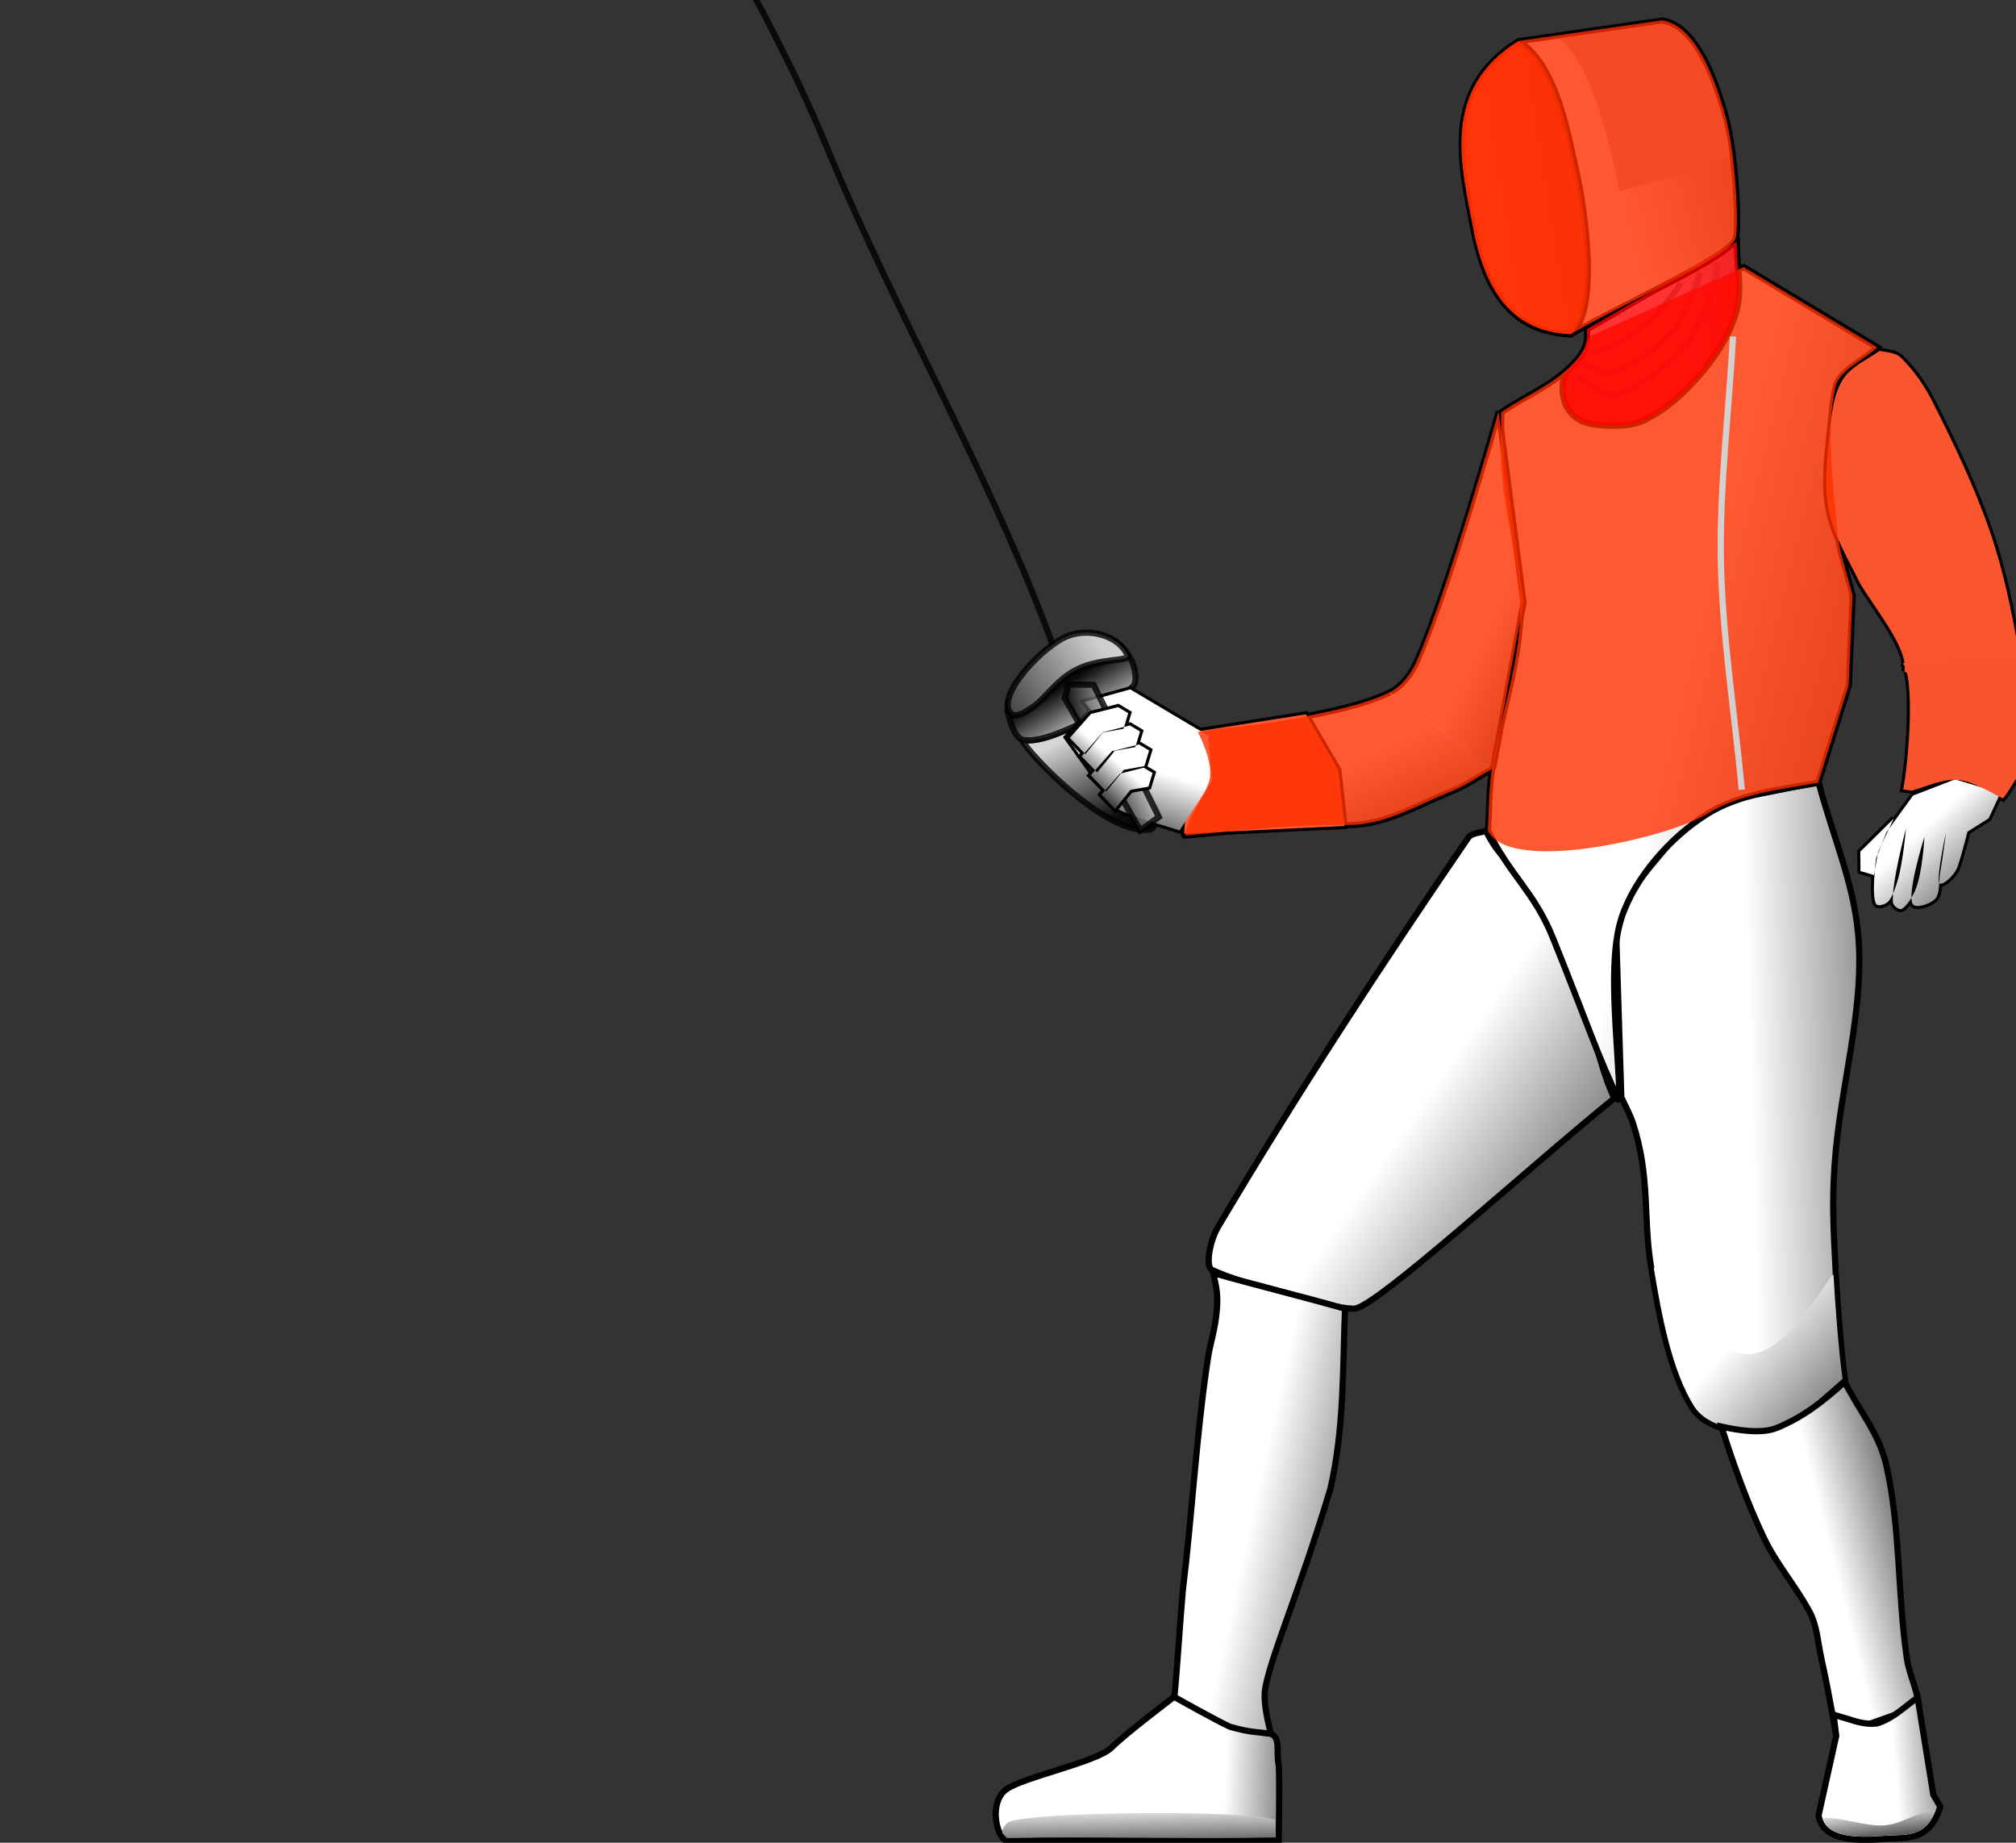
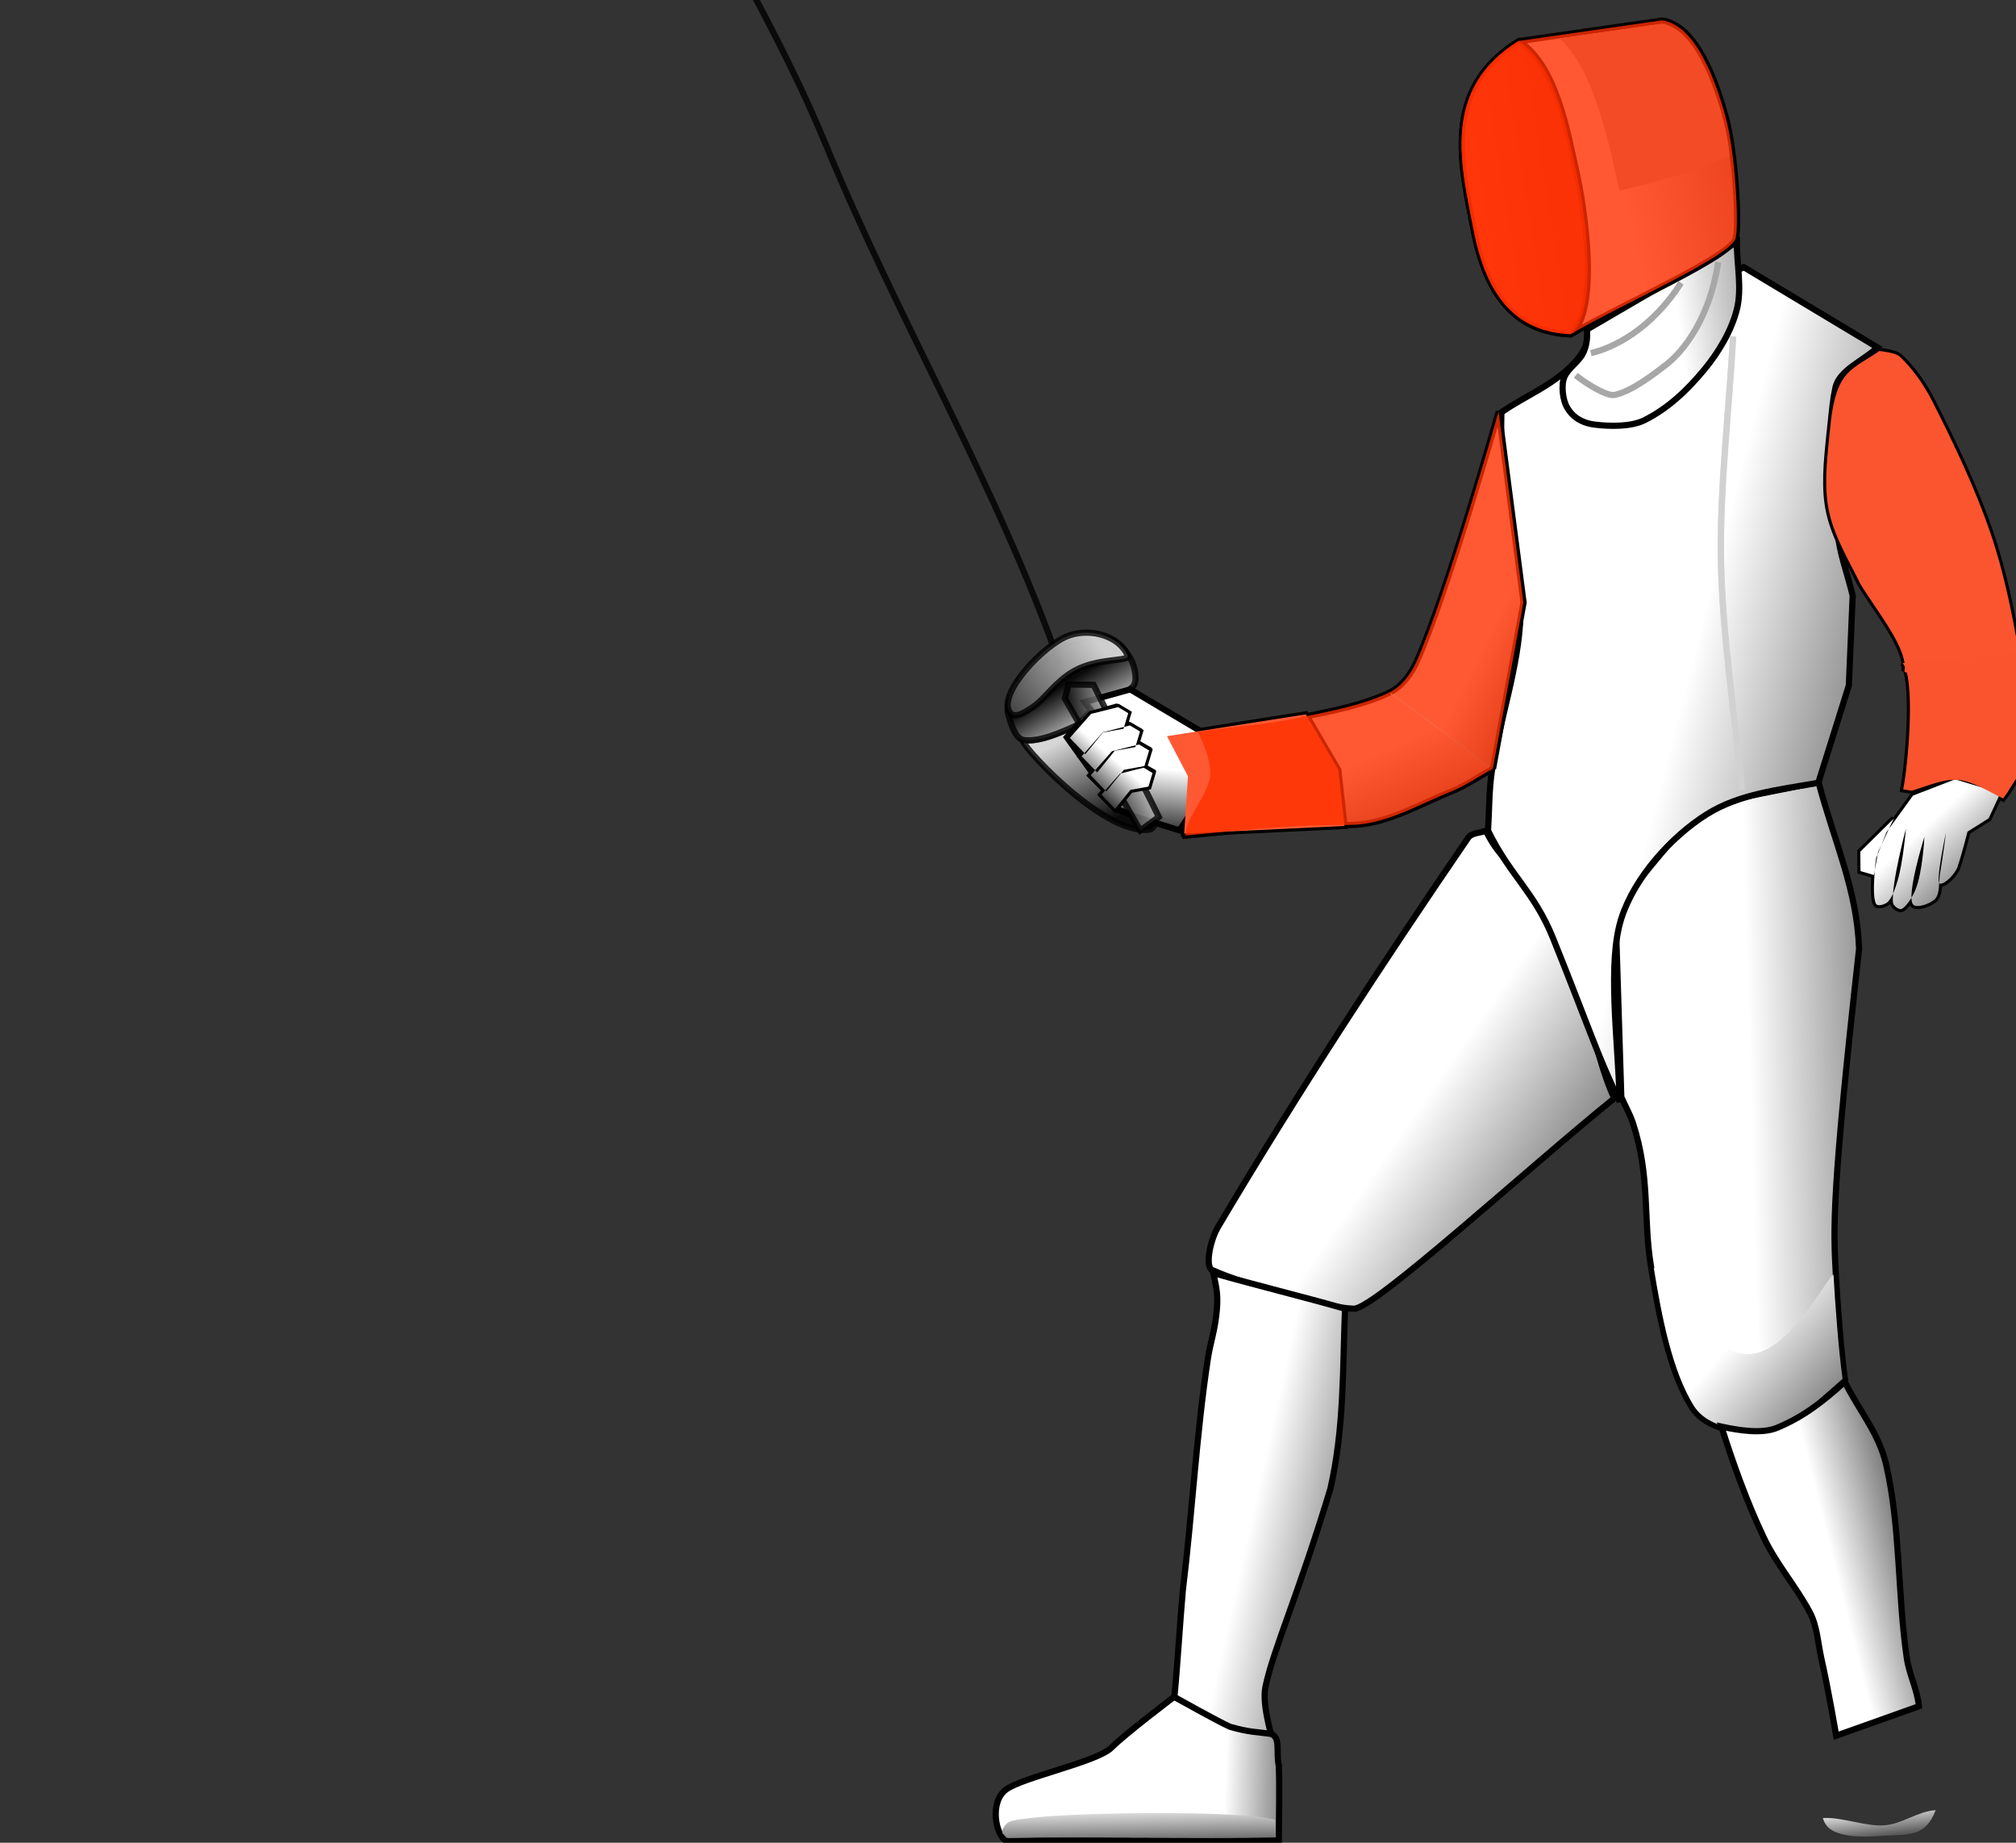
<svg xmlns="http://www.w3.org/2000/svg" xmlns:ns1="http://sodipodi.sourceforge.net/DTD/sodipodi-0.dtd" xmlns:ns2="http://www.inkscape.org/namespaces/inkscape" xmlns:xlink="http://www.w3.org/1999/xlink" width="744.1" height="680" id="svg2889" ns1:version="0.32" ns2:version="0.44" version="1.0" ns1:docbase="/home/fcartegn/inkscape/wikipedia" ns1:docname="zone_sabre.svg">
  <rect width="100%" height="100%" fill="#333333" stroke="none" />
  <defs id="defs2891">
    <linearGradient ns2:collect="always" xlink:href="#linearGradient2921" id="linearGradient1918" gradientUnits="userSpaceOnUse" gradientTransform="matrix(-1.326,1.862,1.862,1.326,49.492,-572.108)" x1="107.298" y1="488.927" x2="121.219" y2="457.909" />
    <linearGradient ns2:collect="always" xlink:href="#linearGradient2911" id="linearGradient1916" gradientUnits="userSpaceOnUse" gradientTransform="matrix(-2.286,0,0,2.286,1009.55,-790.627)" x1="92.178" y1="427.049" x2="119.829" y2="437.229" />
    <linearGradient ns2:collect="always" xlink:href="#linearGradient2911" id="linearGradient1914" gradientUnits="userSpaceOnUse" gradientTransform="matrix(-1.075,2.017,2.017,1.075,-207.549,-189.936)" x1="-18.942" y1="478.485" x2="-7.446" y2="467.35" />
    <linearGradient id="linearGradient2921">
      <stop style="stop-color:#000000;stop-opacity:1;" offset="0" id="stop2923" />
      <stop style="stop-color:#ffffff;stop-opacity:1;" offset="1" id="stop2925" />
    </linearGradient>
    <linearGradient ns2:collect="always" xlink:href="#linearGradient2911" id="linearGradient2869" gradientUnits="userSpaceOnUse" gradientTransform="translate(-2.835,2.835)" x1="59.407" y1="486.193" x2="70.014" y2="463.123" />
    <linearGradient ns2:collect="always" xlink:href="#linearGradient2911" id="linearGradient2867" gradientUnits="userSpaceOnUse" x1="31.913" y1="458.605" x2="50.83" y2="449.159" />
    <linearGradient ns2:collect="always" xlink:href="#linearGradient2911" id="linearGradient2865" gradientUnits="userSpaceOnUse" gradientTransform="translate(-2.086943e-13,28.445)" x1="101.459" y1="619.034" x2="101.65" y2="608.528" />
    <linearGradient ns2:collect="always" xlink:href="#linearGradient2911" id="linearGradient2863" gradientUnits="userSpaceOnUse" x1="69.948" y1="632.364" x2="89.61" y2="631.686" />
    <linearGradient ns2:collect="always" xlink:href="#linearGradient2911" id="linearGradient2861" gradientUnits="userSpaceOnUse" gradientTransform="translate(28.346,1.269261e-13)" x1="-46.392" y1="644.818" x2="-45.489" y2="636.987" />
    <linearGradient ns2:collect="always" xlink:href="#linearGradient2911" id="linearGradient2859" gradientUnits="userSpaceOnUse" gradientTransform="translate(28.346,1.269261e-13)" x1="-64.517" y1="629.54" x2="-46.784" y2="630.998" />
    <linearGradient ns2:collect="always" id="linearGradient2951">
      <stop style="stop-color:#969696;stop-opacity:1;" offset="0" id="stop2953" />
      <stop style="stop-color:#969696;stop-opacity:0;" offset="1" id="stop2955" />
    </linearGradient>
    <linearGradient ns2:collect="always" xlink:href="#linearGradient2951" id="linearGradient2853" gradientUnits="userSpaceOnUse" gradientTransform="translate(-141.732,1.269261e-13)" x1="122.98" y1="373.94" x2="137.025" y2="376.167" />
    <linearGradient ns2:collect="always" xlink:href="#linearGradient2943" id="linearGradient2851" gradientUnits="userSpaceOnUse" gradientTransform="translate(-141.732,1.269261e-13)" x1="61.028" y1="366.231" x2="110.621" y2="377.683" />
    <linearGradient ns2:collect="always" xlink:href="#linearGradient2911" id="linearGradient2849" gradientUnits="userSpaceOnUse" gradientTransform="translate(-11.339,1.269261e-13)" x1="94.644" y1="390.774" x2="130.116" y2="395.514" />
    <linearGradient id="linearGradient2943">
      <stop style="stop-color:#000000;stop-opacity:1;" offset="0" id="stop2945" />
      <stop style="stop-color:#ffffff;stop-opacity:1;" offset="1" id="stop2947" />
    </linearGradient>
    <linearGradient ns2:collect="always" xlink:href="#linearGradient2943" id="linearGradient2847" gradientUnits="userSpaceOnUse" x1="-48.914" y1="456.348" x2="11.382" y2="441.038" />
    <linearGradient ns2:collect="always" xlink:href="#linearGradient2911" id="linearGradient2843" gradientUnits="userSpaceOnUse" x1="95.347" y1="590.943" x2="124.202" y2="565.999" />
    <linearGradient ns2:collect="always" xlink:href="#linearGradient2911" id="linearGradient2841" gradientUnits="userSpaceOnUse" x1="73.337" y1="524.075" x2="118.123" y2="525.333" />
    <linearGradient ns2:collect="always" xlink:href="#linearGradient2911" id="linearGradient2709" gradientUnits="userSpaceOnUse" gradientTransform="matrix(0.984,0.18,-0.18,0.984,88.476,-56.575)" x1="359.768" y1="462.525" x2="361.292" y2="452.699" />
    <linearGradient ns2:collect="always" xlink:href="#linearGradient2911" id="linearGradient2707" gradientUnits="userSpaceOnUse" gradientTransform="translate(4.554289e-13,-28.346)" x1="344.588" y1="476.369" x2="345.953" y2="449.963" />
    <linearGradient id="linearGradient2911">
      <stop style="stop-color:#000000;stop-opacity:1;" offset="0" id="stop2913" />
      <stop style="stop-color:#ffffff;stop-opacity:1;" offset="1" id="stop2915" />
    </linearGradient>
    <linearGradient ns2:collect="always" xlink:href="#linearGradient2911" id="linearGradient2705" gradientUnits="userSpaceOnUse" gradientTransform="translate(4.554289e-13,-28.346)" x1="347.075" y1="455.44" x2="355.449" y2="456.668" />
    <linearGradient ns2:collect="always" xlink:href="#linearGradient2911" id="linearGradient3258" gradientUnits="userSpaceOnUse" x1="73.337" y1="524.075" x2="118.123" y2="525.333" />
    <linearGradient ns2:collect="always" xlink:href="#linearGradient2911" id="linearGradient3260" gradientUnits="userSpaceOnUse" x1="95.347" y1="590.943" x2="124.202" y2="565.999" />
    <linearGradient ns2:collect="always" xlink:href="#linearGradient2911" id="linearGradient3262" gradientUnits="userSpaceOnUse" gradientTransform="translate(-311.811,0)" x1="42.68" y1="557.651" x2="87.949" y2="526.349" />
    <linearGradient ns2:collect="always" xlink:href="#linearGradient2943" id="linearGradient3264" gradientUnits="userSpaceOnUse" x1="-48.914" y1="456.348" x2="11.382" y2="441.038" />
    <linearGradient ns2:collect="always" xlink:href="#linearGradient2911" id="linearGradient3266" gradientUnits="userSpaceOnUse" gradientTransform="translate(-11.339,0)" x1="94.644" y1="390.774" x2="130.116" y2="395.514" />
    <linearGradient ns2:collect="always" xlink:href="#linearGradient2943" id="linearGradient3268" gradientUnits="userSpaceOnUse" gradientTransform="translate(-141.732,0)" x1="61.028" y1="366.231" x2="110.621" y2="377.683" />
    <linearGradient ns2:collect="always" xlink:href="#linearGradient2951" id="linearGradient3270" gradientUnits="userSpaceOnUse" gradientTransform="translate(-141.732,0)" x1="122.98" y1="373.94" x2="137.025" y2="376.167" />
    <linearGradient ns2:collect="always" xlink:href="#linearGradient2911" id="linearGradient3272" gradientUnits="userSpaceOnUse" gradientTransform="translate(-425.197,0)" x1="111.511" y1="588.565" x2="134.138" y2="594.25" />
    <linearGradient ns2:collect="always" xlink:href="#linearGradient2911" id="linearGradient3274" gradientUnits="userSpaceOnUse" gradientTransform="translate(-283.465,0)" x1="51.363" y1="598.802" x2="85.504" y2="591.245" />
    <linearGradient ns2:collect="always" xlink:href="#linearGradient2911" id="linearGradient3276" gradientUnits="userSpaceOnUse" gradientTransform="translate(28.346,0)" x1="-64.517" y1="629.54" x2="-46.784" y2="630.998" />
    <linearGradient ns2:collect="always" xlink:href="#linearGradient2911" id="linearGradient3278" gradientUnits="userSpaceOnUse" gradientTransform="translate(28.346,0)" x1="-46.392" y1="644.818" x2="-45.489" y2="636.987" />
    <linearGradient ns2:collect="always" xlink:href="#linearGradient2911" id="linearGradient3280" gradientUnits="userSpaceOnUse" x1="69.948" y1="632.364" x2="89.61" y2="631.686" />
    <linearGradient ns2:collect="always" xlink:href="#linearGradient2911" id="linearGradient3282" gradientUnits="userSpaceOnUse" gradientTransform="translate(0,28.445)" x1="101.459" y1="619.034" x2="101.65" y2="608.528" />
    <linearGradient ns2:collect="always" xlink:href="#linearGradient2911" id="linearGradient3284" gradientUnits="userSpaceOnUse" x1="31.913" y1="458.605" x2="50.83" y2="449.159" />
    <linearGradient ns2:collect="always" xlink:href="#linearGradient2911" id="linearGradient3286" gradientUnits="userSpaceOnUse" gradientTransform="translate(-2.835,2.835)" x1="59.407" y1="486.193" x2="70.014" y2="463.123" />
    <linearGradient ns2:collect="always" xlink:href="#linearGradient2943" id="linearGradient3288" gradientUnits="userSpaceOnUse" x1="250.943" y1="539.429" x2="252.604" y2="521.476" />
    <linearGradient ns2:collect="always" xlink:href="#linearGradient2921" id="linearGradient3290" gradientUnits="userSpaceOnUse" gradientTransform="translate(0,-8.504)" x1="266.831" y1="542.677" x2="271.721" y2="531.367" />
    <linearGradient ns2:collect="always" xlink:href="#linearGradient2911" id="linearGradient3292" gradientUnits="userSpaceOnUse" x1="92.178" y1="427.049" x2="119.829" y2="437.229" />
    <linearGradient ns2:collect="always" xlink:href="#linearGradient2921" id="linearGradient3294" gradientUnits="userSpaceOnUse" x1="112.851" y1="498.196" x2="123.739" y2="459.703" />
    <linearGradient ns2:collect="always" xlink:href="#linearGradient2911" id="linearGradient3296" gradientUnits="userSpaceOnUse" gradientTransform="translate(-283.465,0)" x1="-18.942" y1="478.485" x2="-7.446" y2="467.35" />
    <linearGradient ns2:collect="always" xlink:href="#linearGradient2911" id="linearGradient3298" gradientUnits="userSpaceOnUse" gradientTransform="translate(-3.084984e-14,-28.346)" x1="347.075" y1="455.44" x2="355.449" y2="456.668" />
    <linearGradient ns2:collect="always" xlink:href="#linearGradient2911" id="linearGradient3300" gradientUnits="userSpaceOnUse" gradientTransform="translate(-3.084984e-14,-28.346)" x1="344.588" y1="476.369" x2="345.953" y2="449.963" />
    <linearGradient ns2:collect="always" xlink:href="#linearGradient2911" id="linearGradient3302" gradientUnits="userSpaceOnUse" gradientTransform="matrix(0.984,0.18,-0.18,0.984,88.476,-56.575)" x1="359.768" y1="462.525" x2="361.292" y2="452.699" />
    <linearGradient ns2:collect="always" xlink:href="#linearGradient2921" id="linearGradient3304" gradientUnits="userSpaceOnUse" gradientTransform="translate(0,19.843)" x1="266.831" y1="542.677" x2="271.721" y2="531.367" />
    <linearGradient ns2:collect="always" xlink:href="#linearGradient2911" id="linearGradient3306" gradientUnits="userSpaceOnUse" gradientTransform="translate(5.676257e-13,-28.346)" x1="347.075" y1="455.44" x2="355.449" y2="456.668" />
    <linearGradient ns2:collect="always" xlink:href="#linearGradient2911" id="linearGradient3308" gradientUnits="userSpaceOnUse" gradientTransform="translate(5.676257e-13,-28.346)" x1="344.588" y1="476.369" x2="345.953" y2="449.963" />
    <linearGradient ns2:collect="always" xlink:href="#linearGradient2911" id="linearGradient3310" gradientUnits="userSpaceOnUse" gradientTransform="matrix(0.984,0.18,-0.18,0.984,88.476,-56.575)" x1="359.768" y1="462.525" x2="361.292" y2="452.699" />
    <linearGradient ns2:collect="always" xlink:href="#linearGradient2911" id="linearGradient2011" gradientUnits="userSpaceOnUse" gradientTransform="matrix(-2.286,0,0,2.286,657.222,-790.627)" x1="51.363" y1="598.802" x2="85.504" y2="591.245" />
    <linearGradient ns2:collect="always" xlink:href="#linearGradient2911" id="linearGradient2014" gradientUnits="userSpaceOnUse" gradientTransform="matrix(-2.286,0,0,2.286,981.203,-790.627)" x1="111.511" y1="588.565" x2="134.138" y2="594.25" />
    <linearGradient ns2:collect="always" xlink:href="#linearGradient2911" id="linearGradient2029" gradientUnits="userSpaceOnUse" gradientTransform="matrix(-2.286,0,0,2.286,722.018,-790.627)" x1="42.68" y1="557.651" x2="87.949" y2="526.349" />
    <linearGradient ns2:collect="always" xlink:href="#linearGradient2921" id="linearGradient2040" gradientUnits="userSpaceOnUse" gradientTransform="translate(-8.150541e-13,19.843)" x1="266.831" y1="542.677" x2="271.721" y2="531.367" />
    <linearGradient ns2:collect="always" xlink:href="#linearGradient2943" id="linearGradient2100" gradientUnits="userSpaceOnUse" gradientTransform="matrix(-2.286,0,0,2.286,1052.48,-1067.493)" x1="250.943" y1="539.429" x2="252.604" y2="521.476" />
    <linearGradient ns2:collect="always" xlink:href="#linearGradient2921" id="linearGradient2102" gradientUnits="userSpaceOnUse" gradientTransform="matrix(-1.99,-1.124,-1.124,1.99,1577.985,-630.112)" x1="266.831" y1="542.677" x2="271.721" y2="531.367" />
    <linearGradient ns2:collect="always" xlink:href="#linearGradient2911" id="linearGradient2145" gradientUnits="userSpaceOnUse" gradientTransform="matrix(1.134,1.985,-1.985,1.134,911.028,-959.069)" x1="359.768" y1="462.525" x2="361.292" y2="452.699" />
    <linearGradient ns2:collect="always" xlink:href="#linearGradient2911" id="linearGradient2148" gradientUnits="userSpaceOnUse" gradientTransform="matrix(1.473,1.748,-1.748,1.473,681.82,-1030.416)" x1="344.588" y1="476.369" x2="345.953" y2="449.963" />
    <linearGradient ns2:collect="always" xlink:href="#linearGradient2911" id="linearGradient2151" gradientUnits="userSpaceOnUse" gradientTransform="matrix(1.473,1.748,-1.748,1.473,681.82,-1027.581)" x1="347.075" y1="455.44" x2="355.449" y2="456.668" />
    <linearGradient ns2:collect="always" xlink:href="#linearGradient2911" id="linearGradient2155" gradientUnits="userSpaceOnUse" gradientTransform="matrix(1.473,1.748,-1.748,1.473,681.82,-1027.581)" x1="369.906" y1="460.612" x2="355.449" y2="456.668" />
    <linearGradient ns2:collect="always" xlink:href="#linearGradient2911" id="linearGradient4326" gradientUnits="userSpaceOnUse" gradientTransform="matrix(-2.286,0,0,2.286,657.222,-790.627)" x1="51.363" y1="598.802" x2="85.504" y2="591.245" />
    <linearGradient ns2:collect="always" xlink:href="#linearGradient2911" id="linearGradient4329" gradientUnits="userSpaceOnUse" gradientTransform="matrix(-2.286,0,0,2.286,981.203,-790.627)" x1="111.511" y1="588.565" x2="134.138" y2="594.25" />
    <linearGradient ns2:collect="always" xlink:href="#linearGradient2911" id="linearGradient4344" gradientUnits="userSpaceOnUse" gradientTransform="matrix(-2.286,0,0,2.286,722.018,-790.627)" x1="42.68" y1="557.651" x2="87.949" y2="526.349" />
    <linearGradient ns2:collect="always" xlink:href="#linearGradient2911" id="linearGradient4350" gradientUnits="userSpaceOnUse" gradientTransform="matrix(1.134,1.985,-1.985,1.134,911.028,-959.069)" x1="359.768" y1="462.525" x2="361.292" y2="452.699" />
    <linearGradient ns2:collect="always" xlink:href="#linearGradient2911" id="linearGradient4353" gradientUnits="userSpaceOnUse" gradientTransform="matrix(1.473,1.748,-1.748,1.473,681.82,-1030.416)" x1="344.588" y1="476.369" x2="345.953" y2="449.963" />
    <linearGradient ns2:collect="always" xlink:href="#linearGradient2911" id="linearGradient4356" gradientUnits="userSpaceOnUse" gradientTransform="matrix(1.473,1.748,-1.748,1.473,681.82,-1027.581)" x1="347.075" y1="455.44" x2="355.449" y2="456.668" />
    <linearGradient ns2:collect="always" xlink:href="#linearGradient2911" id="linearGradient4360" gradientUnits="userSpaceOnUse" gradientTransform="matrix(1.473,1.748,-1.748,1.473,681.82,-1027.581)" x1="369.906" y1="460.612" x2="355.449" y2="456.668" />
    <linearGradient ns2:collect="always" xlink:href="#linearGradient2943" id="linearGradient4362" gradientUnits="userSpaceOnUse" gradientTransform="matrix(-2.286,0,0,2.286,1052.48,-1067.493)" x1="250.943" y1="539.429" x2="252.604" y2="521.476" />
    <linearGradient ns2:collect="always" xlink:href="#linearGradient2921" id="linearGradient4364" gradientUnits="userSpaceOnUse" gradientTransform="matrix(-1.99,-1.124,-1.124,1.99,1577.985,-630.112)" x1="266.831" y1="542.677" x2="271.721" y2="531.367" />
    <linearGradient ns2:collect="always" xlink:href="#linearGradient2943" id="linearGradient3159" x1="427.892" y1="157.614" x2="439.254" y2="123.598" gradientUnits="userSpaceOnUse" />
    <linearGradient ns2:collect="always" xlink:href="#linearGradient2911" id="linearGradient3167" x1="303.894" y1="529.497" x2="302.508" y2="521.825" gradientUnits="userSpaceOnUse" />
    <linearGradient ns2:collect="always" xlink:href="#linearGradient2911" id="linearGradient3175" x1="767.335" y1="342.72" x2="731.044" y2="303.352" gradientUnits="userSpaceOnUse" />
  </defs>
  <ns1:namedview id="base" pagecolor="#ffffff" bordercolor="#666666" borderopacity="1.0" ns2:pageopacity="0.0" ns2:pageshadow="2" ns2:zoom="2.2048417" ns2:cx="571.5" ns2:cy="388" ns2:document-units="px" ns2:current-layer="layer1" ns2:window-width="1270" ns2:window-height="963" ns2:window-x="0" ns2:window-y="0" />
  <g ns2:label="Calque 1" ns2:groupmode="layer" id="layer1">
    <path style="opacity:0.799;fill:url(#linearGradient4360);fill-opacity:1;fill-rule:evenodd;stroke:#000000;stroke-width:2.286px;stroke-linecap:butt;stroke-linejoin:miter;stroke-opacity:1" d="M 424.182,306.153 C 406.794,308.457 374.533,272.511 377.679,273.056 C 383.368,274.041 391.969,270.169 398.436,267.193 C 406.372,263.541 410.367,262.014 416.79,256.451 C 418.974,254.559 432.818,305.009 424.182,306.153 z " id="path2069" ns1:nodetypes="cssss" />
    <path ns1:nodetypes="css" id="path3045" d="M 241.651,-69.662 C 262.761,-28.507 287.408,11.132 304.982,53.803 C 331.681,118.634 368.288,179.709 391.451,246.056" style="opacity:0.799;fill:none;fill-opacity:0.75;fill-rule:evenodd;stroke:#000000;stroke-width:2.286px;stroke-linecap:butt;stroke-linejoin:miter;stroke-opacity:1" />
    <path ns1:nodetypes="cssssss" id="path3049" d="M 417.621,243.673 C 412.098,233.055 402.929,234.515 394.681,237.317 C 385.487,240.44 370.816,257.646 371.931,262.602 C 372.683,265.944 374.533,272.511 377.679,273.056 C 383.368,274.041 391.969,270.169 398.436,267.193 C 406.372,263.541 411.579,259.025 418.002,253.461 C 420.186,251.569 418.694,245.736 417.621,243.673 z " style="opacity:0.799;fill:url(#linearGradient4356);fill-opacity:1;fill-rule:evenodd;stroke:#000000;stroke-width:2.286px;stroke-linecap:butt;stroke-linejoin:miter;stroke-opacity:1" />
    <path style="opacity:0.799;fill:url(#linearGradient4353);fill-opacity:1;fill-rule:evenodd;stroke:#000000;stroke-width:2.286px;stroke-linecap:butt;stroke-linejoin:miter;stroke-opacity:1" d="M 416.258,241.992 C 413.332,234.836 402.929,231.681 394.681,234.483 C 385.487,237.606 368.022,256.147 372.666,262.819 C 374.279,265.135 377.264,263.681 381.572,260.658 C 385.88,257.635 389.491,251.599 396.394,247.638 C 405.1,242.643 417.138,244.145 416.258,241.992 z " id="path3051" ns1:nodetypes="csssss" />
    <g id="g2899" transform="matrix(-2.286,0,0,2.286,916.407,-790.627)">
-       <path style="fill:url(#linearGradient2841);fill-opacity:1;fill-rule:evenodd;stroke:#000000;stroke-width:1px;stroke-linecap:butt;stroke-linejoin:miter;stroke-opacity:1" d="M 102.984,568.579 C 106.786,571.905 110.588,575.232 114.39,578.559 C 119.459,577.133 125.304,576.857 127.71,573.024 C 131.349,567.227 133.037,558.167 134.349,550.045 C 135.571,542.485 134.417,535.784 137.201,527.234 C 137.681,525.759 138.468,524.382 139.102,522.957 C 139.418,512.818 139.735,502.68 140.052,492.542 C 135.458,486.998 130.864,481.453 126.27,475.909 C 119.934,474.642 113.598,473.374 107.261,472.107 C 104.727,481.77 101.084,489.233 100.706,499 C 100.292,509.668 103.43,520.697 104.466,531.525 C 105.173,538.914 104.867,544.139 104.466,551.555 C 104.233,555.862 103.618,564.302 102.984,568.579 z " id="path2901" ns1:nodetypes="ccsssccccsssc" />
+       <path style="fill:url(#linearGradient2841);fill-opacity:1;fill-rule:evenodd;stroke:#000000;stroke-width:1px;stroke-linecap:butt;stroke-linejoin:miter;stroke-opacity:1" d="M 102.984,568.579 C 106.786,571.905 110.588,575.232 114.39,578.559 C 119.459,577.133 125.304,576.857 127.71,573.024 C 131.349,567.227 133.037,558.167 134.349,550.045 C 135.571,542.485 134.417,535.784 137.201,527.234 C 137.681,525.759 138.468,524.382 139.102,522.957 C 139.418,512.818 139.735,502.68 140.052,492.542 C 135.458,486.998 130.864,481.453 126.27,475.909 C 119.934,474.642 113.598,473.374 107.261,472.107 C 104.727,481.77 101.084,489.233 100.706,499 C 105.173,538.914 104.867,544.139 104.466,551.555 C 104.233,555.862 103.618,564.302 102.984,568.579 z " id="path2901" ns1:nodetypes="ccsssccccsssc" />
      <path d="M 133.875,550.438 C 133.811,550.515 133.819,550.503 133.75,550.594 C 133.42,551.028 132.985,551.626 132.5,552.312 C 131.53,553.685 130.292,555.462 128.875,557.219 C 126.042,560.733 122.566,564.251 119,564.438 C 116.963,564.544 115.02,563.54 113.281,562.062 C 111.542,560.585 109.96,558.643 108.625,556.812 C 107.29,554.982 106.195,553.254 105.438,552.25 C 105.14,551.857 104.968,551.704 104.844,551.594 C 104.613,555.855 104.006,564.076 103.375,568.438 C 107.076,571.676 110.767,574.917 114.469,578.156 C 116.982,577.465 119.63,577.041 121.938,576.344 C 124.301,575.63 126.245,574.612 127.375,572.812 C 130.877,567.233 132.574,558.433 133.875,550.438 z " id="path2903" style="fill:url(#linearGradient2843);fill-opacity:1;fill-rule:evenodd;stroke:none;stroke-width:1px;stroke-linecap:butt;stroke-linejoin:miter;stroke-opacity:1" ns2:original="M 134.1875 549.53125 C 132.88183 550.33272 125.59555 563.7163 118.96875 564.0625 C 111.39527 564.45818 104.66917 547.85464 104.46875 551.5625 C 104.23596 555.86913 103.60239 564.31668 102.96875 568.59375 C 106.77059 571.92038 110.57316 575.2359 114.375 578.5625 C 119.44411 577.13679 125.31266 576.86457 127.71875 573.03125 C 131.3573 567.23441 133.03103 558.15366 134.34375 550.03125 C 134.42012 549.55874 134.37402 549.41675 134.1875 549.53125 z " ns2:radius="-0.38776162" ns1:type="inkscape:offset" />
    </g>
    <path ns1:nodetypes="csssscsc" id="path2905" d="M 595.837,405.287 C 563.807,431.174 507.257,483.071 499.749,482.947 C 489.865,482.784 459.656,474.16 447.399,468.676 C 444.795,467.511 446.487,457.964 449.627,452.673 C 478.516,403.998 509.85,355.966 541.87,309.2 C 543.195,307.264 546.257,307.445 548.451,306.567 C 556.349,323.021 567.583,322.457 575.481,338.91 C 583.378,355.363 587.939,388.834 595.837,405.287 z " style="fill:url(#linearGradient4344);fill-opacity:1;fill-rule:evenodd;stroke:#000000;stroke-width:2.286px;stroke-linecap:butt;stroke-linejoin:miter;stroke-opacity:1" />
    <g id="g2907" transform="matrix(-2.286,0,0,2.286,657.222,-790.627)">
      <path style="fill:url(#linearGradient2847);fill-opacity:1;fill-rule:evenodd;stroke:#000000;stroke-width:1px;stroke-linecap:butt;stroke-linejoin:miter;stroke-opacity:1" d="M 5.936,388.993 C -1.257,393.309 -8.449,397.625 -15.642,401.94 C -13.381,404.098 -9.483,405.568 -8.86,408.414 C -7.325,415.432 -8.538,423.891 -9.169,431.533 C -9.462,435.091 -10.813,438.52 -11.635,442.014 C -11.429,446.843 -11.224,451.672 -11.018,456.502 C -9.374,461.742 -7.73,466.982 -6.086,472.223 C 0.387,473.353 6.697,474.031 11.899,477.288 C 17.692,480.915 23.591,487.516 25.701,494.072 C 28.017,501.265 26.281,513.426 25.973,523.702 C 29.518,516.406 31.165,511.154 36.753,497.29 C 39.786,489.767 43.697,487.225 47.242,479.929 C 47.037,476.744 47.1,473.525 46.626,470.373 C 45.353,461.914 42.248,453.511 42.002,445.096 C 41.837,439.434 43.419,433.368 44.436,426.946 C 45.251,421.799 45.187,417.661 45.085,412.421 C 40.974,409.544 36.275,407.946 32.754,403.79 C 31.846,402.718 31.316,401.324 30.596,400.091 C 22.376,396.392 14.156,392.692 5.936,388.993 z " id="path2910" ns1:nodetypes="ccsscccsscscssscscc" />
      <path ns1:nodetypes="css" id="path2912" d="M 7.657,400.19 C 8.308,412.145 9.846,424.651 9.611,436.589 C 9.373,448.621 7.361,461.329 6.237,473.344" style="fill:none;fill-opacity:1;fill-rule:evenodd;stroke:#d1d1d1;stroke-width:1px;stroke-linecap:butt;stroke-linejoin:miter;stroke-opacity:1" />
    </g>
    <g id="g2914" transform="matrix(-2.286,0,0,2.286,890.489,-790.627)">
      <path style="fill:url(#linearGradient2849);fill-opacity:1;fill-rule:evenodd;stroke:#000000;stroke-width:1px;stroke-linecap:butt;stroke-linejoin:miter;stroke-opacity:1" d="M 109.115,384.934 C 109.115,388.566 108.246,392.418 109.115,395.829 C 109.994,399.278 112.059,402.727 114.361,405.514 C 117.17,408.914 120.259,411.804 124.027,413.688 C 126.177,414.763 129.597,414.71 132.116,414.392 C 135.179,414.004 136.242,412.104 136.555,411.567 C 137.183,410.49 137.53,408.059 136.958,406.725 C 136.32,405.234 134.601,404.274 133.908,402.811 C 133.391,401.719 133.192,400.403 133.327,399.058 C 125.256,394.35 117.186,389.642 109.115,384.934 z " id="path2916" ns1:nodetypes="cssssssscc" />
      <path style="fill:none;fill-opacity:0.75;fill-rule:evenodd;stroke:#a7a7a7;stroke-width:1px;stroke-linecap:butt;stroke-linejoin:miter;stroke-opacity:1" d="M 112.121,388.178 C 113.422,397.069 117.691,402.583 120.574,404.763 C 122.209,406 125.918,408.984 128.837,409.609 C 130.109,409.882 133.618,407.664 135.108,406.443" id="path2918" ns1:nodetypes="csss" />
-       <path ns1:nodetypes="css" id="path2920" d="M 115.045,389.868 C 116.498,394.119 117.996,401.327 128.656,405.703 C 131.074,406.696 131.775,405.149 133.802,404.588" style="fill:none;fill-opacity:0.75;fill-rule:evenodd;stroke:#a7a7a7;stroke-width:1px;stroke-linecap:butt;stroke-linejoin:miter;stroke-opacity:1" />
      <path style="fill:none;fill-opacity:0.75;fill-rule:evenodd;stroke:#a7a7a7;stroke-width:1px;stroke-linecap:butt;stroke-linejoin:miter;stroke-opacity:1" d="M 118.117,391.517 C 122.959,399.086 129.156,402.057 132.681,402.86" id="path2922" ns1:nodetypes="cs" />
    </g>
    <g id="g2924" transform="matrix(-2.286,0,0,2.286,527.629,-790.627)">
      <path style="fill:url(#linearGradient2851);fill-opacity:1;fill-rule:evenodd;stroke:#000000;stroke-width:1px;stroke-linecap:butt;stroke-linejoin:miter;stroke-opacity:1" d="M -49.454,384.345 C -48.691,387.247 -31.698,394.67 -22.82,399.833 C -13.894,399.471 -9.181,393.59 -7.133,382.934 C -5.137,372.548 -1.856,360.244 -14.425,352.5 C -22.145,351.39 -29.865,350.281 -37.585,349.171 C -43.037,349.967 -46.249,358.903 -47.862,364.876 C -49.406,370.594 -50.027,382.165 -49.454,384.345 z " id="path2926" ns1:nodetypes="ccsccss" />
      <path ns1:nodetypes="cscsc" id="path2928" d="M -22.82,399.833 C -13.894,399.471 -9.181,393.59 -7.133,382.934 C -5.137,372.548 -1.856,360.244 -14.425,352.5 C -20.552,356.457 -22.316,367.383 -23.689,373.416 C -25.088,379.568 -27.5,395.973 -22.82,399.833 z " style="fill:url(#linearGradient2853);fill-opacity:1;fill-rule:evenodd;stroke:#000000;stroke-width:1px;stroke-linecap:butt;stroke-linejoin:miter;stroke-opacity:1" />
      <path ns1:nodetypes="ccccc" id="path2930" d="M -48.464,370.989 C -40.744,373.98 -40.109,374.374 -30.652,376.642 C -28.529,366.582 -26.062,356.602 -20.954,352.034 C -28.674,350.925 -29.591,350.828 -37.311,349.718 C -43.342,350.225 -47.934,364.547 -48.464,370.989 z " style="fill:#c0c0c0;fill-opacity:1;fill-rule:evenodd;stroke:none;stroke-width:1px;stroke-linecap:butt;stroke-linejoin:miter;stroke-opacity:1" />
    </g>
    <path ns1:nodetypes="cssccssscsc" d="M 680.886,509.932 C 686.318,520.795 693.532,528.902 696.207,540.572 C 701.498,563.664 700.342,588.238 703.811,611.943 C 704.687,617.931 707.709,623.578 708.27,629.649 L 677.739,640.512 C 677.739,640.512 674.882,623.644 672.308,612.268 C 670.99,606.444 670.74,600.064 667.962,594.887 C 662.774,585.218 655.744,577.351 651.008,567.405 C 644.881,554.538 639.718,540.21 635.373,526.45 C 641.891,527.898 650.38,529.186 655.901,526.896 C 665.227,523.03 672.558,517.536 680.886,509.932 z " style="fill:url(#linearGradient4329);fill-opacity:1;fill-rule:evenodd;stroke:#000000;stroke-width:2.286px;stroke-linecap:butt;stroke-linejoin:miter;stroke-opacity:1" id="path2932" />
    <path ns1:nodetypes="ccscccsscc" d="M 496.44,482.947 C 495.563,505.323 496.159,526.995 491.054,549.372 C 479.288,588.301 469.966,608.65 467.085,622.471 C 465.603,629.579 469.81,641.776 472.004,651.429 C 472.379,659.166 433.371,627.15 433.371,627.15 C 434.531,615.648 435.498,599.162 436.569,586.932 C 440.079,558.413 441.512,529.732 445.819,501.375 C 446.777,495.07 448.493,491.118 449.165,482.947 C 449.652,477.023 448.689,474.172 447.812,469.784 C 463.168,474.172 481.084,478.559 496.44,482.947 z " style="fill:url(#linearGradient4326);fill-opacity:1;fill-rule:evenodd;stroke:#000000;stroke-width:2.286px;stroke-linecap:butt;stroke-linejoin:miter;stroke-opacity:1" id="path2934" />
    <g id="g2936" transform="matrix(-2.286,0,0,2.286,657.222,-790.627)">
-       <path id="path2938" style="fill:url(#linearGradient2859);fill-opacity:1;fill-rule:evenodd;stroke:#000000;stroke-width:1px;stroke-linecap:butt;stroke-linejoin:miter;stroke-opacity:1" d="M -8.976,626.081 L -8.552,622.652 C -9.58,622.96 -10.607,623.269 -11.635,623.577 C -12.868,623.988 -14.793,624.349 -15.902,623.957 C -18.287,623.116 -19.855,621.522 -22.115,619.878 C -22.963,625.114 -23.811,630.35 -24.659,635.586 L -25.77,637.487 C -24.065,643.191 -20.295,642.457 -16.889,642.695 C -13.483,642.932 -6.858,643.474 -6.125,638.913 L -8.976,626.081 z " ns1:nodetypes="cccscccccc" />
      <path ns1:nodetypes="cssssccc" id="path2940" d="M -25.031,638.062 C -24.221,640.236 -23.118,641.2 -21.812,641.656 C -20.36,642.163 -18.597,642.065 -16.844,642.188 C -15.137,642.307 -12.666,642.48 -10.594,642.094 C -9.557,641.9 -8.625,641.582 -7.938,641.062 C -7.389,640.648 -7.038,640.056 -6.812,639.344 C -9.849,639.13 -13.662,640.729 -16.699,640.516 C -19.735,640.302 -21.995,638.276 -25.031,638.062 z " style="fill:url(#linearGradient2861);fill-opacity:1;fill-rule:evenodd;stroke:none;stroke-width:1px;stroke-linecap:butt;stroke-linejoin:miter;stroke-opacity:1" />
    </g>
    <g id="g2942" transform="matrix(-2.286,0,0,2.286,657.222,-790.627)">
      <path id="path2944" style="fill:url(#linearGradient2863);fill-opacity:1;fill-rule:evenodd;stroke:#000000;stroke-width:1px;stroke-linecap:butt;stroke-linejoin:miter;stroke-opacity:1" d="M 82.384,625.735 C 84.541,625.426 85.673,625.529 88.898,624.605 C 90.77,623.781 97.928,619.775 97.928,619.775 C 97.928,619.775 105.742,625.675 108.046,627.978 C 110.349,630.281 122.331,632.735 125.054,634.731 C 127.777,636.727 126.754,642.181 125.008,643.007 C 110.42,642.815 95.615,643.131 81.027,642.939 C 81.027,640.252 80.863,634.242 81.027,630.857 C 81.507,628.746 80.633,626.196 82.384,625.735 z " ns1:nodetypes="ccczzcccc" />
      <path ns1:nodetypes="cssscssccsssssssc" id="path2946" d="M 102.188,638.536 C 96.893,638.51 91.662,638.608 87.75,638.848 C 85.794,638.968 84.162,639.132 83.031,639.317 C 82.466,639.41 82.019,639.504 81.75,639.598 C 81.662,639.629 81.639,639.669 81.594,639.692 C 81.538,640.909 81.525,641.365 81.531,641.411 C 81.535,641.436 81.548,641.564 81.562,641.786 C 81.57,641.908 81.589,642.238 81.594,642.473 C 95.946,642.649 110.501,642.349 124.875,642.536 C 125.241,642.359 125.219,642.159 125.436,642.004 C 125.682,641.829 125.631,641.701 125.649,641.629 C 125.668,641.558 125.823,641.439 125.624,641.161 C 125.425,640.883 125.373,640.515 124.719,640.036 C 124.684,640.01 124.419,639.857 124,639.754 C 123.581,639.651 122.99,639.568 122.312,639.473 C 120.957,639.284 119.165,639.106 117.062,638.973 C 112.857,638.707 107.482,638.561 102.188,638.536 z " style="fill:url(#linearGradient2865);fill-opacity:1;fill-rule:evenodd;stroke:none;stroke-width:1px;stroke-linecap:butt;stroke-linejoin:miter;stroke-opacity:1" />
    </g>
    <g id="g2948" transform="matrix(-2.286,0,0,2.286,663.432,-787.928)">
      <path ns1:nodetypes="cccss" id="path2950" style="fill:url(#linearGradient2867);fill-opacity:1;fill-rule:evenodd;stroke:#000000;stroke-width:1px;stroke-linecap:butt;stroke-linejoin:miter;stroke-opacity:1" d="M 49.152,468.772 L 44.22,441.953 L 48.227,411.128 C 48.227,411.128 56.54,440.514 61.482,451.509 C 62.371,453.486 63.9,455.524 65.798,456.441" />
      <path d="M 65.798,456.441 C 70.065,458.504 75.176,459.455 79.978,460.449 C 87.096,461.921 94.363,462.709 101.556,463.839 C 100.426,465.997 98.573,468.003 98.165,470.313 C 97.648,473.243 98.576,476.478 98.782,479.561 C 88.456,478.548 80.731,477.788 72.534,477.855 C 66.613,477.904 61.464,474.697 55.934,472.471 C 53.552,471.512 51.413,470.005 49.152,468.772" style="fill:url(#linearGradient2869);fill-opacity:1;fill-rule:evenodd;stroke:#000000;stroke-width:1px;stroke-linecap:butt;stroke-linejoin:miter;stroke-opacity:1" id="path2952" ns1:nodetypes="cscscssc" />
    </g>
    <g id="g2096" transform="translate(-7.308,162.256)">
      <path ns1:nodetypes="cccccccccc" d="M 444.868,145.649 L 446.322,123.833 L 444.868,145.649 z M 503.57,142.534 L 501.267,121.821 L 489.28,101.362 L 438.039,109.416 L 445.79,124.213 L 444.38,145.352 L 503.57,142.534 z " style="fill:url(#linearGradient4362);fill-opacity:1;fill-rule:evenodd;stroke:#000000;stroke-width:2.286px;stroke-linecap:butt;stroke-linejoin:miter;stroke-opacity:1" id="path2082" />
      <path ns1:nodetypes="cccccccccccccccccccccccccccccccccccccccccc" d="M 429.571,120.069 L 422.002,121.639 L 415.728,129.788 L 409.837,123.954 L 417.459,114.897 L 427.367,112.142 L 431.166,114.289 L 429.571,120.069 z M 426.043,113.14 L 418.475,114.71 L 412.201,122.859 L 406.309,117.025 L 413.932,107.968 L 423.84,105.213 L 427.639,107.359 L 426.043,113.14 z M 431.246,127.609 L 424.618,128.984 L 419.123,136.12 L 413.964,131.011 L 420.639,123.08 L 429.316,120.667 L 432.643,122.547 L 431.246,127.609 z M 421.525,106.486 L 413.956,108.056 L 407.682,116.205 L 401.791,110.371 L 409.413,101.314 L 419.322,98.559 L 423.12,100.705 L 421.525,106.486 z M 442.678,144.178 L 426.327,139.117 L 420.271,136.531 L 401.108,109.836 L 410.079,99.87 L 407.629,96.815 L 424.473,92.133 L 453.24,109.219 L 454.675,125.899 L 442.678,144.178 z " style="fill:url(#linearGradient4364);fill-opacity:1;fill-rule:evenodd;stroke:#000000;stroke-width:2.286px;stroke-linecap:butt;stroke-linejoin:miter;stroke-opacity:1" id="path2084" />
    </g>
    <g id="g1909" transform="translate(-21.284,2.752)">
      <path id="path2294" style="fill:url(#linearGradient1914);fill-opacity:1;fill-rule:evenodd;stroke:#000000;stroke-width:2.286px;stroke-linecap:butt;stroke-linejoin:miter;stroke-opacity:1" d="M 727.381,290.833 L 717.567,304.382 L 713.736,313.996 C 713.736,313.996 711.917,328.157 713.805,330.871 C 714.484,331.846 717.275,330.959 718.175,329.963 C 719.908,328.045 720.879,324.862 721.704,322.13 C 723.701,315.519 724.76,303.036 724.76,303.036 C 724.76,303.036 719.363,323.327 719.957,330.265 C 720.065,331.526 722.337,333.144 723.218,332.652 C 725.104,331.597 727.157,328.256 728.259,325.625 C 730.929,319.258 731.585,306.027 731.585,306.027 C 731.585,306.027 724.835,327.597 727.353,330.97 C 728.581,332.617 734.019,330.686 735.588,328.885 C 737.358,326.854 736.829,322.619 737.368,319.472 C 738.414,313.372 739.551,304.446 739.551,304.446 C 739.551,304.446 735.559,322.733 737.268,323.304 C 738.812,323.82 742.876,319.906 743.822,317.085 C 745.508,312.056 747.485,304.142 747.485,304.142 L 755.283,299.233 L 759.618,289.887 L 742.877,284.847 L 727.381,290.833 z M 720.255,299.339 L 707.92,311.543 L 707.988,318.703 L 712.963,320.145 L 714.475,311.659 L 720.255,299.339 z " ns1:nodetypes="cccssscssscssscssccccccccccc" />
      <path style="fill:url(#linearGradient1916);fill-opacity:1;fill-rule:evenodd;stroke:#000000;stroke-width:2.286px;stroke-linecap:butt;stroke-linejoin:miter;stroke-opacity:1" d="M 724.194,245.124 C 725.747,236.84 714.513,223.516 707.936,212.711 C 703.708,204.021 698.633,195.816 696.516,186.64 C 694.405,177.496 695.564,167.266 696.516,157.75 C 697.208,150.825 697.922,142.856 701.448,137.315 C 704.498,132.522 710.05,130.269 714.983,126.746 C 717.566,127.215 720.958,127.39 722.734,129.102 C 727.535,133.732 731.52,139.455 734.712,145.771 C 742.56,161.298 750.203,177.244 755.851,193.686 C 760.773,208.013 763.856,223.141 766.421,238.078 C 767.849,246.394 769.375,257.089 764.989,263.129" id="path2296" ns1:nodetypes="ccssscsssss" />
      <path style="fill:url(#linearGradient1918);fill-opacity:1;fill-rule:evenodd;stroke:#000000;stroke-width:2.286px;stroke-linecap:butt;stroke-linejoin:miter;stroke-opacity:1" d="M 766.083,238.268 C 770.454,251.277 767.163,267.264 766.751,282.828 C 764.38,285.753 762.963,288.971 760.592,291.896 C 755.455,289.392 749.256,285.464 743.935,285.047 C 738.333,284.607 732.655,287.387 726.869,289.034 C 725.831,288.872 724.793,288.709 723.756,288.547 C 725.76,278.442 728.276,246.911 723.513,241.967" id="path2298" ns1:nodetypes="cccsccs" />
    </g>
    <g transform="translate(-7.308,162.256)" id="g3311">
      <path id="path3313" style="fill:#ff5933;fill-opacity:1;fill-rule:evenodd;stroke:none;stroke-width:2.286px;stroke-linecap:butt;stroke-linejoin:miter;stroke-opacity:1" d="M 444.868,145.649 L 446.322,123.833 L 444.868,145.649 z M 503.57,142.534 L 501.267,121.821 L 489.28,101.362 L 438.039,109.416 L 445.79,124.213 L 444.38,145.352 L 503.57,142.534 z " ns1:nodetypes="cccccccccc" />
-       <path id="path3315" style="fill:url(#linearGradient3159);fill-opacity:1.0;fill-rule:evenodd;stroke:none;stroke-width:2.286px;stroke-linecap:butt;stroke-linejoin:miter;stroke-opacity:1" d="M 429.571,120.069 L 422.002,121.639 L 415.728,129.788 L 409.837,123.954 L 417.459,114.897 L 427.367,112.142 L 431.166,114.289 L 429.571,120.069 z M 426.043,113.14 L 418.475,114.71 L 412.201,122.859 L 406.309,117.025 L 413.932,107.968 L 423.84,105.213 L 427.639,107.359 L 426.043,113.14 z M 431.246,127.609 L 424.618,128.984 L 419.123,136.12 L 413.964,131.011 L 420.639,123.08 L 429.316,120.667 L 432.643,122.547 L 431.246,127.609 z M 421.525,106.486 L 413.956,108.056 L 407.682,116.205 L 401.791,110.371 L 409.413,101.314 L 419.322,98.559 L 423.12,100.705 L 421.525,106.486 z M 442.678,144.178 L 426.327,139.117 L 420.271,136.531 L 401.108,109.836 L 410.079,99.87 L 407.629,96.815 L 424.473,92.133 L 453.24,109.219 L 454.675,125.899 L 442.678,144.178 z " ns1:nodetypes="cccccccccccccccccccccccccccccccccccccccccc" />
    </g>
    <g transform="translate(-21.283,2.752)" id="g2300">
      <path ns1:nodetypes="cccssscssscssscssccccccccccc" d="M 727.381,290.833 L 717.567,304.382 L 713.736,313.996 C 713.736,313.996 711.917,328.157 713.805,330.871 C 714.484,331.846 717.275,330.959 718.175,329.963 C 719.908,328.045 720.879,324.862 721.704,322.13 C 723.701,315.519 724.76,303.036 724.76,303.036 C 724.76,303.036 719.363,323.327 719.957,330.265 C 720.065,331.526 722.337,333.144 723.218,332.652 C 725.104,331.597 727.157,328.256 728.259,325.625 C 730.929,319.258 731.585,306.027 731.585,306.027 C 731.585,306.027 724.835,327.597 727.353,330.97 C 728.581,332.617 734.019,330.686 735.588,328.885 C 737.358,326.854 736.829,322.619 737.368,319.472 C 738.414,313.372 739.551,304.446 739.551,304.446 C 739.551,304.446 735.559,322.733 737.268,323.304 C 738.812,323.82 742.876,319.906 743.822,317.085 C 745.508,312.056 747.485,304.142 747.485,304.142 L 755.283,299.233 L 759.618,289.887 L 742.877,284.847 L 727.381,290.833 z M 720.255,299.339 L 707.92,311.543 L 707.988,318.703 L 712.963,320.145 L 714.475,311.659 L 720.255,299.339 z " style="fill:url(#linearGradient3175);fill-opacity:1.0;fill-rule:evenodd;stroke:none;stroke-width:2.286px;stroke-linecap:butt;stroke-linejoin:miter;stroke-opacity:1" id="path2302" />
      <path ns1:nodetypes="ccssscsssss" id="path2304" d="M 724.194,245.124 C 725.747,236.84 714.513,223.516 707.936,212.711 C 703.708,204.021 698.633,195.816 696.516,186.64 C 694.405,177.496 695.564,167.266 696.516,157.75 C 697.208,150.825 697.922,142.856 701.448,137.315 C 704.498,132.522 710.05,130.269 714.983,126.746 C 717.566,127.215 720.958,127.39 722.734,129.102 C 727.535,133.732 731.52,139.455 734.712,145.771 C 742.56,161.298 750.203,177.244 755.851,193.686 C 760.773,208.013 763.856,223.141 766.421,238.078 C 767.849,246.394 769.375,257.089 764.989,263.129" style="fill:#fb552f;fill-opacity:1;fill-rule:evenodd;stroke:none;stroke-width:2.286px;stroke-linecap:butt;stroke-linejoin:miter;stroke-opacity:1" />
      <path ns1:nodetypes="cccsccs" id="path2306" d="M 766.083,238.268 C 770.454,251.277 767.163,267.264 766.751,282.828 C 764.38,285.753 762.963,288.971 760.592,291.896 C 755.455,289.392 749.256,285.464 743.935,285.047 C 738.333,284.607 732.655,287.387 726.869,289.034 C 725.831,288.872 724.793,288.709 723.756,288.547 C 725.76,278.442 728.276,246.911 723.513,241.967" style="fill:#fa542e;fill-opacity:1;fill-rule:evenodd;stroke:none;stroke-width:2.286px;stroke-linecap:butt;stroke-linejoin:miter;stroke-opacity:1" />
    </g>
    <g id="g2357" transform="translate(396.851,0)">
      <g style="opacity:0.799" transform="matrix(-2.286,0,0,2.286,260.302,-790.655)" id="g2995">
-         <path ns1:nodetypes="ccsscccscssscscc" id="path2997" d="M 5.936,388.993 C -1.257,393.309 -8.449,397.625 -15.642,401.94 C -13.381,404.098 -9.483,405.568 -8.86,408.414 C -7.325,415.432 -8.538,423.891 -9.169,431.533 C -9.462,435.091 -10.813,438.52 -11.635,442.014 C -11.429,446.843 -11.224,451.672 -11.018,456.502 C -9.374,461.742 -7.73,466.982 -6.086,472.223 C 0.387,473.353 6.697,474.031 11.899,477.288 C 17.692,480.915 43.697,487.225 47.242,479.929 C 47.037,476.744 47.1,473.525 46.626,470.373 C 45.353,461.914 42.248,453.511 42.002,445.096 C 41.837,439.434 43.419,433.368 44.436,426.946 C 45.251,421.799 45.187,417.661 45.085,412.421 C 40.974,409.544 36.275,407.946 32.754,403.79 C 31.846,402.718 31.316,401.324 30.596,400.091 C 22.376,396.392 14.156,392.692 5.936,388.993 z " style="fill:#ff2f00;fill-opacity:1;fill-rule:evenodd;stroke:none;stroke-width:1px;stroke-linecap:butt;stroke-linejoin:miter;stroke-opacity:1" />
        <path style="fill:none;fill-opacity:1;fill-rule:evenodd;stroke:#d1d1d1;stroke-width:1px;stroke-linecap:butt;stroke-linejoin:miter;stroke-opacity:1" d="M 7.657,400.19 C 8.308,412.145 9.846,424.651 9.611,436.589 C 9.373,448.621 7.361,461.329 6.237,473.344" id="path2999" ns1:nodetypes="css" />
      </g>
-       <path style="opacity:0.799;fill:#ff0000;fill-opacity:1;fill-rule:evenodd;stroke:none;stroke-width:1px;stroke-linecap:butt;stroke-linejoin:miter;stroke-opacity:1" d="M 244.147,89.254 C 244.147,97.555 246.135,106.361 244.147,114.159 C 242.138,122.042 237.419,129.926 232.156,136.296 C 225.735,144.069 218.675,150.673 210.061,154.98 C 205.146,157.438 197.328,157.317 191.57,156.589 C 184.568,155.703 182.139,151.359 181.424,150.132 C 179.987,147.67 179.194,142.113 180.501,139.063 C 181.962,135.656 185.889,133.462 187.473,130.118 C 188.656,127.62 189.11,124.612 188.803,121.538 C 207.251,110.776 225.699,100.015 244.147,89.254 z " id="path3001" ns1:nodetypes="cssssssscc" />
      <path style="opacity:0.799;fill:#ff2f00;fill-opacity:1;fill-rule:evenodd;stroke:none;stroke-width:1px;stroke-linecap:butt;stroke-linejoin:miter;stroke-opacity:1" d="M 243.755,87.907 C 242.011,94.54 203.168,111.509 182.874,123.311 C 162.47,122.483 151.697,109.04 147.015,84.681 C 142.452,60.94 134.952,32.816 163.683,15.114 C 181.33,12.577 198.976,10.04 216.623,7.503 C 229.086,9.323 236.428,29.75 240.116,43.404 C 243.645,56.473 245.066,82.924 243.755,87.907 z " id="path3003" ns1:nodetypes="ccsccss" />
      <path ns1:nodetypes="cscsc" id="path3005" d="M 182.874,123.311 C 162.47,122.483 151.697,109.04 147.015,84.681 C 142.452,60.94 134.952,32.816 163.683,15.114 C 177.69,24.158 181.722,49.135 184.859,62.925 C 188.058,76.988 193.572,114.487 182.874,123.311 z " style="opacity:0.799;fill:#ff2f00;fill-opacity:1;fill-rule:evenodd;stroke:none;stroke-width:1px;stroke-linecap:butt;stroke-linejoin:miter;stroke-opacity:1" />
      <g style="opacity:0.799" transform="matrix(-2.286,0,0,2.286,266.512,-787.956)" id="g3023">
        <path d="M 49.152,468.772 L 44.22,441.953 L 48.227,411.128 C 48.227,411.128 56.54,440.514 61.482,451.509 C 62.371,453.486 63.9,455.524 65.798,456.441" style="fill:#ff2f00;fill-opacity:1;fill-rule:evenodd;stroke:none;stroke-width:1px;stroke-linecap:butt;stroke-linejoin:miter;stroke-opacity:1" id="path3025" ns1:nodetypes="cccss" />
        <path ns1:nodetypes="cscscssc" id="path3027" style="fill:#ff2f00;fill-opacity:1;fill-rule:evenodd;stroke:none;stroke-width:1px;stroke-linecap:butt;stroke-linejoin:miter;stroke-opacity:1" d="M 65.798,456.441 C 70.065,458.504 75.176,459.455 79.978,460.449 C 87.096,461.921 89.601,461.717 96.794,462.847 C 95.664,465.005 94.234,468.687 94.99,470.908 C 96.259,474.632 98.576,476.478 98.782,479.561 C 88.456,478.548 80.731,477.788 72.534,477.855 C 66.613,477.904 61.464,474.697 55.934,472.471 C 53.552,471.512 51.413,470.005 49.152,468.772" />
      </g>
    </g>
    <path id="path3053" d="M 403.636,252.719 L 427.712,301.475 L 420.862,306.465 L 393.014,257.708 L 394.408,252.601 L 403.636,252.719 z " style="opacity:0.799;fill:url(#linearGradient4350);fill-opacity:1;fill-rule:evenodd;stroke:#000000;stroke-width:2.286px;stroke-linecap:butt;stroke-linejoin:miter;stroke-opacity:1" />
    <g transform="matrix(-1.962,-1.173,-1.173,1.962,1612.206,-477.956)" id="g2980">
      <path ns1:nodetypes="cccccccccccccccccccccccccccccccc" d="M 275.993,552.698 L 278.538,554.925 L 279.174,559.379 L 282.673,558.424 L 281.719,553.334 L 278.538,550.153 L 276.629,550.153 L 275.993,552.698 z M 278.827,550.818 L 281.372,553.044 L 282.009,557.498 L 285.508,556.544 L 284.554,551.454 L 281.372,548.273 L 279.464,548.273 L 278.827,550.818 z M 273.732,555.209 L 275.961,557.159 L 276.518,561.06 L 279.583,560.224 L 278.747,555.766 L 275.961,552.981 L 274.289,552.981 L 273.732,555.209 z M 281.98,549.255 L 284.525,551.482 L 285.161,555.936 L 288.661,554.982 L 287.706,549.892 L 284.525,546.71 L 282.616,546.71 L 281.98,549.255 z " style="fill:url(#linearGradient2040);fill-opacity:1;fill-rule:evenodd;stroke:#000000;stroke-width:1px;stroke-linecap:butt;stroke-linejoin:miter;stroke-opacity:1" id="path2982" />
    </g>
    <g id="g4366" transform="matrix(-1.962,-1.173,-1.173,1.962,1612.206,-392.917)">
      <path id="path4368" style="fill:url(#linearGradient3167);fill-opacity:1.0;fill-rule:evenodd;stroke:none;stroke-width:1px;stroke-linecap:butt;stroke-linejoin:miter;stroke-opacity:1" d="M 295.08,520.766 L 297.625,522.992 L 298.261,527.446 L 301.761,526.492 L 300.806,521.402 L 297.625,518.221 L 295.716,518.221 L 295.08,520.766 z M 297.915,518.885 L 300.46,521.112 L 301.096,525.566 L 304.595,524.612 L 303.641,519.522 L 300.46,516.34 L 298.551,516.34 L 297.915,518.885 z M 292.82,523.277 L 295.048,525.227 L 295.606,529.128 L 298.67,528.292 L 297.834,523.834 L 295.048,521.048 L 293.377,521.048 L 292.82,523.277 z M 301.068,517.323 L 303.613,519.55 L 304.249,524.004 L 307.748,523.049 L 306.794,517.959 L 303.613,514.778 L 301.704,514.778 L 301.068,517.323 z " ns1:nodetypes="cccccccccccccccccccccccccccccccc" />
    </g>
  </g>
</svg>